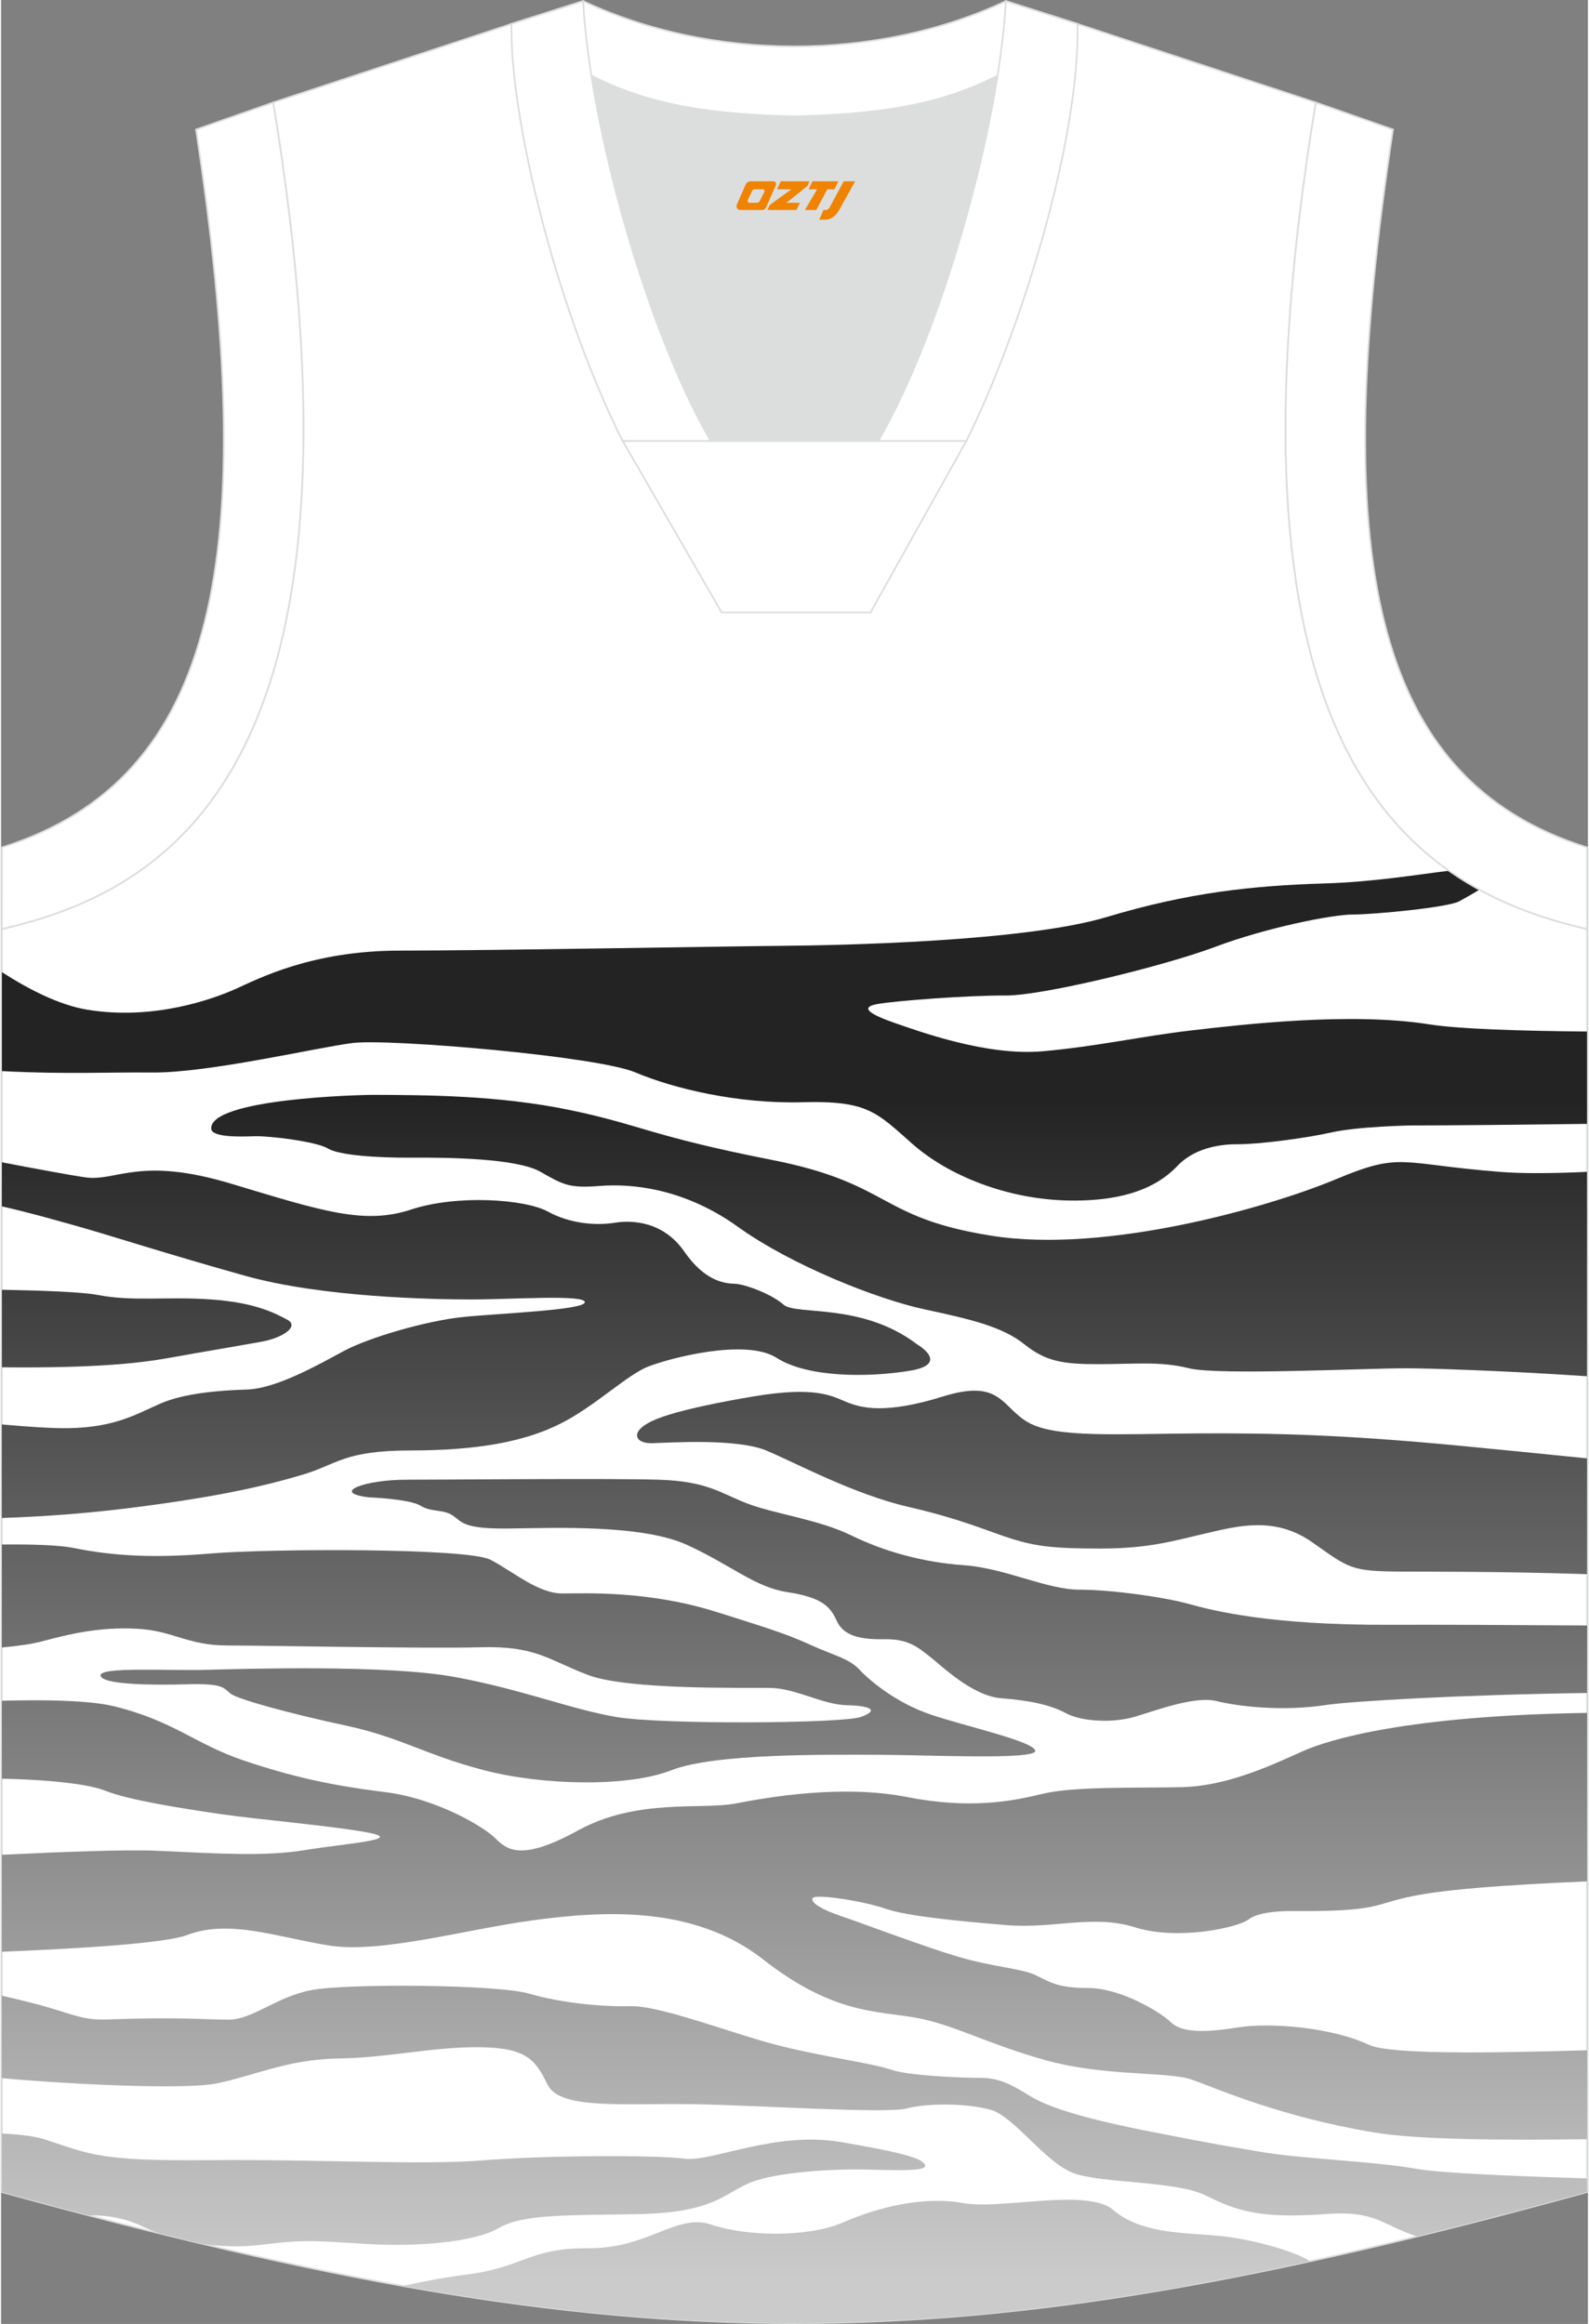
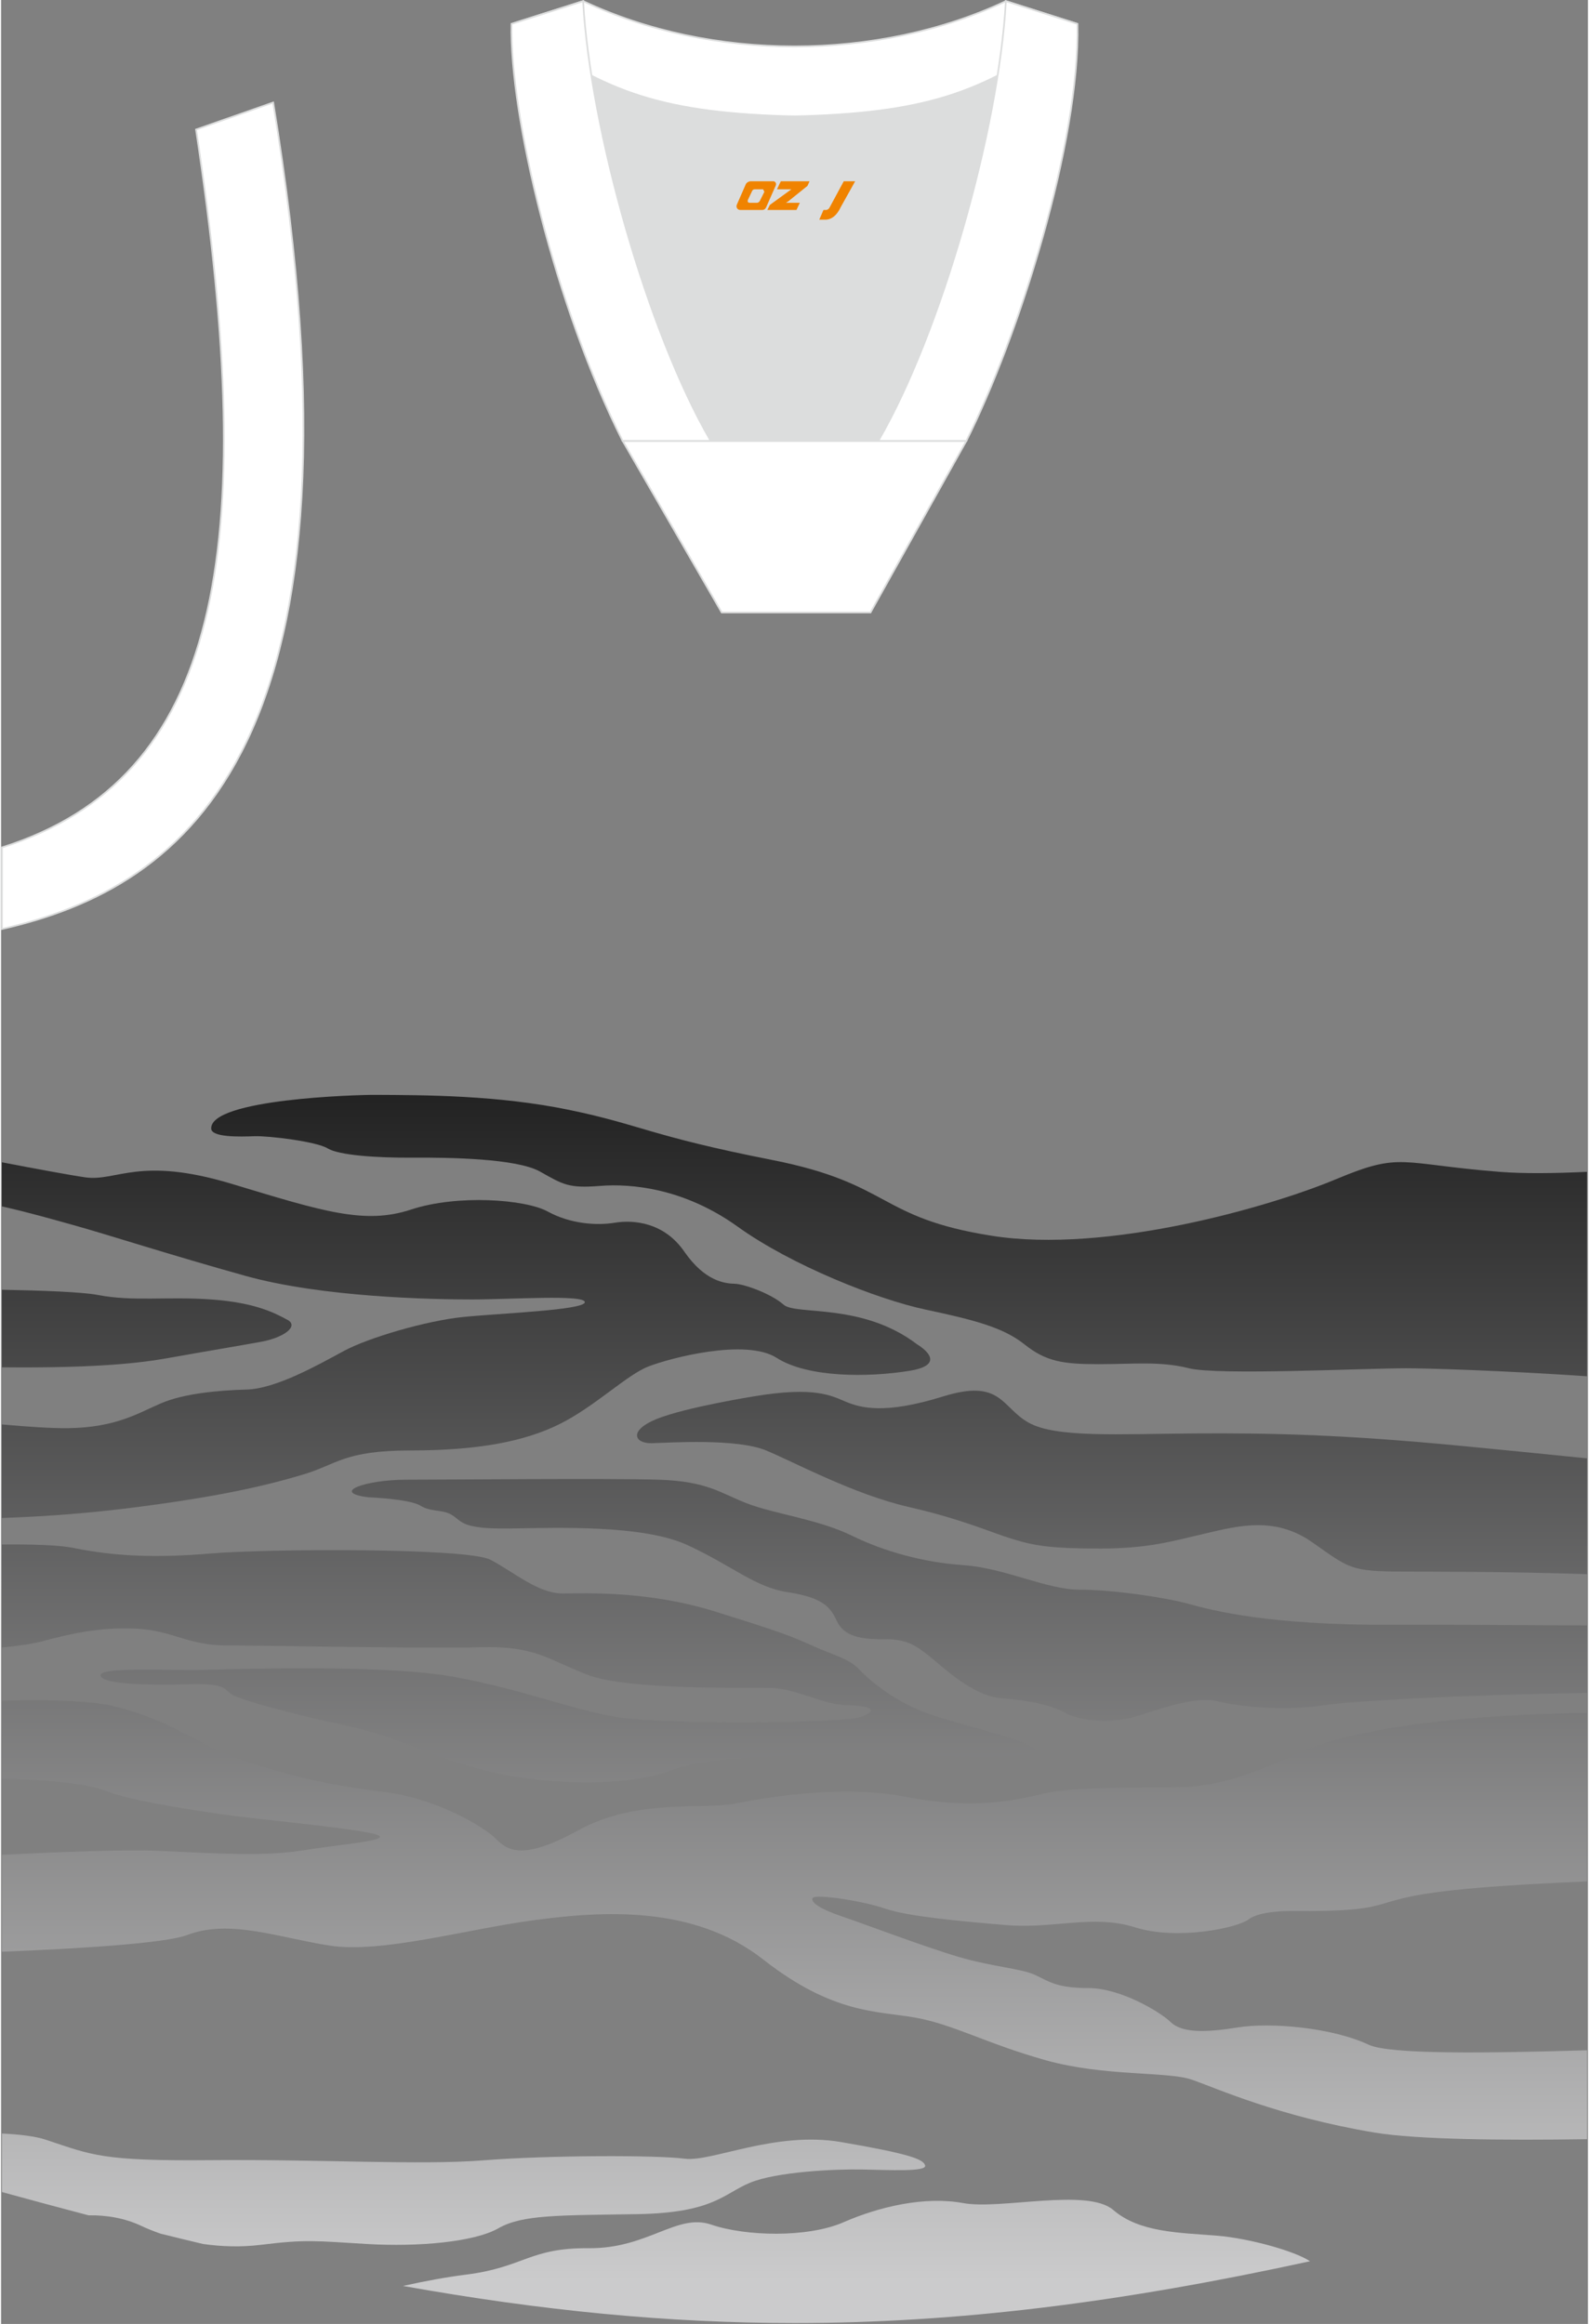
<svg xmlns="http://www.w3.org/2000/svg" version="1.1" id="图层_1" x="0px" y="0px" width="376px" height="550px" viewBox="0 0 375.85 550.52" enable-background="new 0 0 375.85 550.52" xml:space="preserve">
  <rect x="0" y="0" width="375.85" height="550.52" fill="#808080" stroke="none" />
  <g>
-     <path fill-rule="evenodd" clip-rule="evenodd" fill="#FFFFFF" stroke="#DCDDDD" stroke-width="0.4" stroke-miterlimit="22.926" d="   M187.82,27.59c-32.54-0.77-44.06-4.9-66.92-21.93L64.45,24.28C89.54,176.62,44.12,210.11,0.2,220.07v299.2   c75.09,20.69,131.41,31.05,187.72,31.05s112.64-10.35,187.72-31.05v-299.2c-43.92-9.96-89.33-43.45-64.25-195.79L254.94,5.66   C232.09,22.7,220.35,26.81,187.82,27.59z" />
    <g>
      <linearGradient id="SVGID_1_" gradientUnits="userSpaceOnUse" x1="187.915" y1="284.82" x2="187.915" y2="4.817" gradientTransform="matrix(1 0 0 -1 0 545.307)">
        <stop offset="0" style="stop-color:#232323" />
        <stop offset="1" style="stop-color:#CBCBCC" />
      </linearGradient>
-       <path fill-rule="evenodd" clip-rule="evenodd" fill="url(#SVGID_1_)" d="M0.2,230.29c6.2,4,13.5,7.78,20.18,8.89    c15.76,2.61,29.84-2.53,35.16-4.9c5.33-2.38,17.98-9.09,38.94-9.09s76.44-1.01,90.45-1.13c14.01-0.12,57.6-1.01,76.97-6.83    s34.51-7.43,51.82-7.96c11.17-0.34,21.63-2.07,29.21-3c2.35,1.65,4.76,3.14,7.21,4.49c-1.85,1.16-3.82,2.2-4.74,2.73    c-2.49,1.46-20.2,3.15-25.19,3.15s-20.65,3.15-32.64,7.66c-11.99,4.52-40.89,11.59-49.63,11.53s-26.36,1.25-30.55,2.05    c-4.2,0.8-1.3,2.53,4.47,4.52s21.71,7.81,34.82,6.64s23.47-3.58,35.31-4.95s37.51-4.4,56.28-1.43c7.02,1.11,21.72,1.57,37.36,1.7    v21.88c-15.98,0.2-31.8,0.37-41.77,0.37c0,0-12.44,0.24-18.66,1.63c-6.21,1.4-17.33,2.85-22.3,2.82s-10.57,1.22-14.29,5.14    s-10.55,8.38-25.36,8.2c-14.81-0.18-28.84-5.88-37.34-13.37s-10.58-10.34-26.01-9.92c-15.43,0.42-30.52-3.21-39.67-7.07    c-9.15-3.86-58.44-8.05-67.04-6.95s-34.1,7.11-47.41,6.98c-10.3-0.1-20.35,0.45-35.57-0.33v-23.45H0.2z" />
      <linearGradient id="SVGID_2_" gradientUnits="userSpaceOnUse" x1="212.695" y1="284.819" x2="212.695" y2="4.811" gradientTransform="matrix(1 0 0 -1 0 545.307)">
        <stop offset="0" style="stop-color:#232323" />
        <stop offset="1" style="stop-color:#CBCBCC" />
      </linearGradient>
      <path fill-rule="evenodd" clip-rule="evenodd" fill="url(#SVGID_2_)" d="M49.77,267.35c0.07,2.14,6.9,1.93,10.24,1.81    c3.35-0.12,14.68,1.25,17.34,2.88s11.54,2.26,20.17,2.2c8.64-0.06,24.61,0.18,30.14,3.3c5.53,3.12,6.79,3.98,14.23,3.39    s19.93,0.57,32.6,9.67c12.66,9.1,32.97,17.18,44.44,19.62s18.43,4.22,23.48,8.26s9.05,4.68,17.51,4.68    c8.47,0,14.56-0.75,21.43,0.97s41.48,0,51.45,0c4.89,0,22.46,0.52,42.82,1.89V277.6c-7.89,0.37-15.1,0.44-20.56,0.01    c-24.03-1.9-23.25-4.81-38.85,1.72c-15.59,6.54-54.34,17.73-81.58,13.41s-23.49-12.34-52.16-17.99    c-28.67-5.64-31.08-8.35-47.89-11.82c-16.82-3.48-33.9-3.51-45.98-3.57C84.27,259.34,49.54,260.33,49.77,267.35z" />
      <linearGradient id="SVGID_3_" gradientUnits="userSpaceOnUse" x1="110.124" y1="284.82" x2="110.124" y2="4.809" gradientTransform="matrix(1 0 0 -1 0 545.307)">
        <stop offset="0" style="stop-color:#232323" />
        <stop offset="1" style="stop-color:#CBCBCC" />
      </linearGradient>
      <path fill-rule="evenodd" clip-rule="evenodd" fill="url(#SVGID_3_)" d="M0.2,275.34c7.62,1.46,16.06,3.03,19.73,3.56    c7.44,1.07,12.73-5.08,34.58,1.51c21.85,6.6,31.62,9.74,42.6,6.12s27.09-2.44,32.39,0.48c5.3,2.91,11.51,3.36,15.88,2.64    c4.37-0.71,11.61-0.16,16.45,6.85c4.85,7.02,9.59,7.55,11.91,7.61s8.7,2.38,11.61,4.96c2.9,2.58,18.57-0.56,31.61,9.39    c0,0,8.06,4.66-1.78,6.27c-9.83,1.6-24.13,1.64-31.47-3.06s-25.33,0.06-30.42,2.05s-12.63,9.45-20.96,13.61    c-8.33,4.16-19.46,6.27-35.3,6.27s-17.48,3.32-25.47,5.7s-18.23,4.93-38.1,7.55c-11.82,1.56-21.97,2.35-33.28,2.75v-22.16    c6.13,0.55,12,0.94,15.8,0.88c11.4-0.18,16.56-3.62,21.95-5.91s13.24-3.03,20.28-3.24c7.03-0.21,17.1-5.97,23.01-9.15    s19.49-7.13,28.09-8.02c8.6-0.89,28.84-1.63,28.95-3.51s-17.41-0.66-26.83-0.66s-35.32-0.51-53.52-5.58    c-18.21-5.07-32.6-9.77-40.86-12.06c-4.96-1.37-9.96-2.84-16.86-4.41L0.2,275.34L0.2,275.34z" />
      <linearGradient id="SVGID_4_" gradientUnits="userSpaceOnUse" x1="34.496" y1="284.817" x2="34.495" y2="4.813" gradientTransform="matrix(1 0 0 -1 0 545.307)">
        <stop offset="0" style="stop-color:#232323" />
        <stop offset="1" style="stop-color:#CBCBCC" />
      </linearGradient>
      <path fill-rule="evenodd" clip-rule="evenodd" fill="url(#SVGID_4_)" d="M0.2,305.53c9.59,0.18,19.03,0.53,22.68,1.23    c8.5,1.63,16.27,0.32,26.89,1.07c10.61,0.75,15.26,3.33,18.05,4.82c2.8,1.49-0.82,4.22-6.21,5.2s-13.75,2.37-21.89,3.83    c-6.2,1.12-16.58,2.46-39.51,2.22v-18.37H0.2z" />
      <linearGradient id="SVGID_5_" gradientUnits="userSpaceOnUse" x1="263.129" y1="284.817" x2="263.129" y2="4.811" gradientTransform="matrix(1 0 0 -1 0 545.307)">
        <stop offset="0" style="stop-color:#232323" />
        <stop offset="1" style="stop-color:#CBCBCC" />
      </linearGradient>
      <path fill-rule="evenodd" clip-rule="evenodd" fill="url(#SVGID_5_)" d="M178.21,330.8c0,0-16.08,2.58-22.87,5.32    c-6.79,2.73-5.39,5.88-1.16,5.76s20.11-1.19,27.1,1.75c7,2.94,20.72,10.37,33.62,13.34s19.25,5.94,24.65,7.61    c5.39,1.66,9.42,2.26,20.82,2.26s17.18-1.78,24.85-3.57c7.68-1.78,16.45-4.16,25.33,2.08c8.88,6.24,9.01,6.89,21.51,6.95    c5.69,0.03,23.74-0.06,43.57,0.61v-27.44c-11.07-1.12-21.62-2.17-29.54-2.93c-28.37-2.73-45.3-3.09-63.46-2.97    s-32.75,1.07-39.24-2.55c-6.5-3.62-6.43-10.52-20.29-6.21s-19.46,2.7-22.94,1.28C196.68,330.65,192.81,328.34,178.21,330.8z" />
      <linearGradient id="SVGID_6_" gradientUnits="userSpaceOnUse" x1="229.365" y1="284.815" x2="229.365" y2="4.809" gradientTransform="matrix(1 0 0 -1 0 545.307)">
        <stop offset="0" style="stop-color:#232323" />
        <stop offset="1" style="stop-color:#CBCBCC" />
      </linearGradient>
      <path fill-rule="evenodd" clip-rule="evenodd" fill="url(#SVGID_6_)" d="M87.04,354.7c0,0,9.69,0.37,12.29,1.98    c2.59,1.6,5.43,0.8,7.68,2.35c2.25,1.54,2.39,3.21,13.42,3.06c11.03-0.15,31.54-0.98,42.19,3.95    c10.65,4.93,15.91,9.92,23.55,11.11c7.65,1.19,10.1,3.03,11.74,6.77s5.87,4.49,11.37,4.4s7.79,1.81,10.79,4.19s10.1,9.3,16.89,9.8    c6.79,0.51,11.71,1.6,15.26,3.54c3.55,1.93,11.03,2.44,16.42,0.8c5.39-1.63,14.24-4.93,19.25-3.68s15.5,2.5,25.74,0.95    c6.25-0.94,32.05-2.44,62.01-2.87v-15.99c-17.92-0.12-35.75-0.21-46.58-0.16c-28.42,0.12-41.93-3.33-47.69-4.93    s-18.23-3.39-25.96-3.39c-7.73,0-17.63-5.11-27.32-5.79c-9.69-0.68-18.91-3.24-26.66-7.04c-7.75-3.8-18.33-5.14-24.68-7.58    c-6.35-2.44-9.42-5.29-21.03-5.64c-11.61-0.36-50.04,0-59.74,0C86.28,350.53,77.86,353.56,87.04,354.7z" />
      <linearGradient id="SVGID_7_" gradientUnits="userSpaceOnUse" x1="122.567" y1="284.814" x2="122.567" y2="4.807" gradientTransform="matrix(1 0 0 -1 0 545.307)">
        <stop offset="0" style="stop-color:#232323" />
        <stop offset="1" style="stop-color:#CBCBCC" />
      </linearGradient>
      <path fill-rule="evenodd" clip-rule="evenodd" fill="url(#SVGID_7_)" d="M0.2,365.88c6.91-0.07,13.43,0.11,16.92,0.81    c9.69,1.96,19.26,2.44,32.64,1.31s60.69-1.37,66.15,1.49c5.46,2.85,11.3,8.02,17.1,7.99c5.8-0.03,20.31-0.65,36.11,4.28    s17.85,5.76,23.08,8.11c5.22,2.35,8.6,3,11.09,5.64c2.49,2.64,8.61,7.81,16.77,10.61c8.15,2.79,24.54,6.36,24.88,8.62    c0.34,2.26-26.2,0.95-37.54,0.95s-38.24-0.41-48.62,3.66c-10.38,4.07-30.53,3.6-44.38,0c-13.84-3.6-19.65-7.76-32.63-10.55    c-12.99-2.79-25.77-6.24-27.44-7.61c-1.68-1.37-1.69-2.44-10.27-2.2s-20.08,0.09-20.49-2.05c-0.41-2.14,15.77-1.13,24.99-1.37    s42.74-1.25,58.71,1.66c15.98,2.91,27.58,7.66,38.44,9.51c10.86,1.84,53.5,1.54,57.89,0c4.4-1.55,2.47-2.67-3.28-2.79    c-5.74-0.12-12.05-4.01-18.16-4.1s-33.76,0.53-43.22-3.09s-12.27-6.89-25.33-6.54c-13.05,0.36-50.46-0.42-60.01-0.42    s-12.84-3.56-21.64-3.98c-8.81-0.42-15.7,1.25-22.39,3.03c-2.18,0.58-5.48,1.06-9.38,1.43L0.2,365.88L0.2,365.88z" />
      <linearGradient id="SVGID_8_" gradientUnits="userSpaceOnUse" x1="187.92" y1="284.813" x2="187.92" y2="4.809" gradientTransform="matrix(1 0 0 -1 0 545.307)">
        <stop offset="0" style="stop-color:#232323" />
        <stop offset="1" style="stop-color:#CBCBCC" />
      </linearGradient>
      <path fill-rule="evenodd" clip-rule="evenodd" fill="url(#SVGID_8_)" d="M0.2,402.89c10.39-0.28,20.76-0.09,26.45,1.29    c14.2,3.45,19.3,8.97,30.72,12.83s20.8,5.94,33.35,7.49c12.54,1.54,23.55,8.26,26.24,10.87c2.69,2.61,5.82,5.88,19.74-1.78    c13.93-7.66,29.36-4.81,37.28-6.36c7.92-1.54,25.26-4.52,40.48-1.55s24.99,1.01,32.36-0.77s22.71-1.31,32.84-1.55    s19.87-4.52,28.47-8.44c6.25-2.85,25.04-8.52,67.51-9.15v39.91c-9.61,0.41-18.86,0.93-26.34,1.57    c-29.07,2.49-14.89,5.7-44.29,5.46c0,0-6.91-0.06-9.51,1.96s-16.9,5.05-26.9,1.9s-19.25,0.42-30.59-0.54    c-11.33-0.95-23.52-2.11-28.57-3.89c-5.05-1.78-16.52-3.56-17.2-2.53c-0.68,1.04,2.15,2.76,6.76,4.31    c4.61,1.54,19.73,7.28,27.85,9.66c8.12,2.38,14.82,2.73,18.1,4.28c3.27,1.54,5.11,3.09,12.59,3.09c7.48,0,16.87,5.53,19.5,8.08    s8.14,2.5,15.87,1.25c7.73-1.25,22.29,0,31.03,4.1c4.95,2.32,27.83,2.01,51.7,1.31v21.06c-19.8,0.3-40.31,0.11-50.34-1.57    c-22.73-3.8-37.54-10.55-43.3-12.54c-5.75-1.99-20.6-0.68-34.6-4.6s-21.86-8.5-30.93-10.1c-9.07-1.6-19.46-0.83-35.98-13.78    s-38.17-11.45-54.28-9.29s-36.1,7.92-48.36,6.02c-12.26-1.9-23.65-6.36-33.79-2.5c-5.12,1.95-25.21,3.2-43.86,3.96v-22.97    c14.53-0.71,29.6-1.27,36.65-0.95c15.8,0.71,25.74,1.37,35.23-0.18c9.49-1.54,23.21-2.44,15.29-4.04s-26.83-3.21-35.71-4.52    c-8.87-1.31-21.4-3.24-27.1-5.53c-3.39-1.36-11.71-2.52-24.36-2.81L0.2,402.89L0.2,402.89z" />
      <linearGradient id="SVGID_9_" gradientUnits="userSpaceOnUse" x1="187.895" y1="284.816" x2="187.895" y2="4.807" gradientTransform="matrix(1 0 0 -1 0 545.307)">
        <stop offset="0" style="stop-color:#232323" />
        <stop offset="1" style="stop-color:#CBCBCC" />
      </linearGradient>
-       <path fill-rule="evenodd" clip-rule="evenodd" fill="url(#SVGID_9_)" d="M0.2,472.77c2.46,0.55,4.86,1.13,7.14,1.71    c9.36,2.39,11.41,4.14,17.76,3.91c17.22-0.62,23.14,0.04,28.81,0.04s11.2-5.35,19.46-6.97c8.26-1.63,44.17-1.39,51.68,0.81    c7.51,2.2,17.27,3.15,23.96,2.97c6.7-0.18,22.16,5.73,32.97,8.73s24.37,4.75,28.64,6.27c4.27,1.51,17.17,1.99,21.47,1.99    s7.48,1.72,11.28,4.1c3.81,2.38,10.83,5.11,29.37,8.73s14.44,2.73,24.89,4.58c10.45,1.84,27.07,2.26,37.75,4.16    c5.26,0.94,22.09,1.7,40.23,2.23v3.23c-14.03,3.87-27.41,7.38-40.25,10.52c-8.33-2.65-9.56-6.19-21.66-5.29    c-15.95,1.19-21.41-0.95-28.37-4.4s-24.3-2.85-31.13-5.23c-6.83-2.38-14.2-13.55-19.87-15.09c-5.67-1.55-14.81-1.6-19.8-0.3    c-4.98,1.31-34.95-0.77-50.93-1.01c-15.98-0.24-31.19,1.37-34.13-4.58c-2.94-5.94-4.92-8.79-16.11-8.91    c-11.2-0.12-21.57,2.5-33.52,2.67c-11.95,0.18-20.07,4.16-28.95,5.94c-5.94,1.19-27.71,0.71-50.71-1.27v-19.54H0.2z" />
      <linearGradient id="SVGID_10_" gradientUnits="userSpaceOnUse" x1="109.542" y1="284.813" x2="109.542" y2="4.811" gradientTransform="matrix(1 0 0 -1 0 545.307)">
        <stop offset="0" style="stop-color:#232323" />
        <stop offset="1" style="stop-color:#CBCBCC" />
      </linearGradient>
      <path fill-rule="evenodd" clip-rule="evenodd" fill="url(#SVGID_10_)" d="M0.2,505.41c4.29,0.21,7.98,0.66,10.4,1.47    c11.02,3.66,13.23,5.08,39.17,4.84s49.56,1.24,64.65,0.03c15.09-1.21,41.03-1.25,47.44-0.38c6.42,0.87,21.44-6.65,37.21-3.92    c15.77,2.73,19.39,3.98,19.8,5.53c0.41,1.54-8.53,1.07-14.95,0.95s-20.28,0.53-26.56,3.15c-6.28,2.61-8.6,7.13-26.73,7.43    s-27.12,0.06-32.81,3.33c-5.69,3.27-18.98,4.46-31.13,3.74c-12.15-0.71-14.34-1.15-25.19,0.2c-4.71,0.58-9.36,0.42-13.69-0.21    c-3.3-0.78-6.63-1.59-10.01-2.43c-1.7-0.59-3.28-1.23-4.7-1.9c-3.68-1.73-8.04-2.54-12.37-2.45c-6.69-1.75-13.52-3.59-20.52-5.52    v-13.86H0.2z" />
      <linearGradient id="SVGID_11_" gradientUnits="userSpaceOnUse" x1="202.615" y1="284.817" x2="202.615" y2="4.811" gradientTransform="matrix(1 0 0 -1 0 545.307)">
        <stop offset="0" style="stop-color:#232323" />
        <stop offset="1" style="stop-color:#CBCBCC" />
      </linearGradient>
      <path fill-rule="evenodd" clip-rule="evenodd" fill="url(#SVGID_11_)" d="M110.11,538.84c13.78-1.74,15.01-6.38,29.08-6.26    c14.06,0.12,20.89-8.38,29.02-5.59c8.12,2.79,22.85,3.15,31.32-0.56c8.48-3.71,19.27-6.21,28.28-4.55    c9.01,1.66,29.44-3.68,35.64,1.66c6.2,5.35,15.7,5.35,24.44,6.06c7.85,0.64,18.68,3.71,22.13,6.07    c-44.75,9.76-83.43,14.64-122.09,14.64c-29.96,0-59.92-2.93-92.72-8.79C100.35,540.37,105.36,539.44,110.11,538.84z" />
    </g>
    <path fill-rule="evenodd" clip-rule="evenodd" fill="#DCDDDD" d="M168.1,104.48c-12.28-21.06-23.67-57.45-28.27-86.54   c12.37,6.3,25.23,8.94,45.86,9.59c1.82,0.06,2.86,0.05,4.7-0.01c20.49-0.66,33.31-3.31,45.63-9.58c-4.6,29.09-16,65.48-28.27,86.54   H168.1L168.1,104.48L168.1,104.48z" />
    <path fill-rule="evenodd" clip-rule="evenodd" fill="#FFFFFF" stroke="#DCDDDD" stroke-width="0.4" stroke-miterlimit="22.926" d="   M237.99,0.27l15.98,5.08l0.72,0.23l-1.06,1.07c-19.67,14.66-33.2,19.89-63.24,20.86c-1.84,0.06-2.88,0.06-4.69,0.01   c-30.53-0.96-44.05-6.29-64.13-21.36l-0.48-0.54l0.86-0.3l15.91-5.06C168.3,14.57,207.55,14.57,237.99,0.27z" />
    <path fill-rule="evenodd" clip-rule="evenodd" fill="#FFFFFF" stroke="#DCDDDD" stroke-width="0.4" stroke-miterlimit="22.926" d="   M64.45,24.28C89.54,176.62,44.12,210.11,0.2,220.07l0.01-19.32c51.6-16.3,61.2-69.79,45.97-170.07L64.45,24.28z" />
    <path fill-rule="evenodd" clip-rule="evenodd" fill="#FFFFFF" stroke="#DCDDDD" stroke-width="0.4" stroke-miterlimit="22.926" d="   M168.1,104.48c-14.94-25.62-28.58-73.95-30.24-104.21L120.9,5.66c-0.46,21.72,10.36,66.98,26.32,98.81L168.1,104.48L168.1,104.48   L168.1,104.48L168.1,104.48L168.1,104.48z M254.95,5.66l-16.96-5.39c-1.67,30.26-15.31,78.58-30.24,104.21h20.79h0.08   C241.1,79.54,255.55,33.73,254.95,5.66z" />
    <polygon fill-rule="evenodd" clip-rule="evenodd" fill="#FFFFFF" stroke="#DCDDDD" stroke-width="0.4" stroke-miterlimit="22.926" points="   147.25,104.48 228.61,104.48 205.93,145.09 170.68,145.09  " />
-     <path fill-rule="evenodd" clip-rule="evenodd" fill="#FFFFFF" stroke="#DCDDDD" stroke-width="0.4" stroke-miterlimit="22.926" d="   M311.4,24.28c-25.08,152.34,20.33,185.83,64.25,195.79l-0.02-19.32c-51.6-16.3-61.19-69.79-45.95-170.07L311.4,24.28z" />
  </g>
  <g>
    <path fill="#F08300" d="M199.59,42.94l-3.4,6.3c-0.2,0.3-0.5,0.5-0.8,0.5h-0.6l-1,2.3h1.2c2,0.1,3.2-1.5,3.9-3L202.29,42.94h-2.5L199.59,42.94z" />
-     <polygon fill="#F08300" points="192.39,42.94 ,198.29,42.94 ,197.39,44.84 ,195.69,44.84 ,193.09,49.74 ,190.39,49.74 ,193.29,44.84 ,191.29,44.84 ,192.19,42.94" />
    <polygon fill="#F08300" points="186.39,48.04 ,185.89,48.04 ,186.39,47.74 ,190.99,44.04 ,191.49,42.94 ,184.69,42.94 ,184.39,43.54 ,183.79,44.84 ,186.59,44.84 ,187.19,44.84 ,182.09,48.54    ,181.49,49.74 ,188.09,49.74 ,188.39,49.74 ,189.19,48.04" />
-     <path fill="#F08300" d="M182.89,42.94H177.59C177.09,42.94,176.59,43.24,176.39,43.64L174.29,48.44C173.99,49.04,174.39,49.74,175.09,49.74h5.2c0.4,0,0.7-0.2,0.9-0.6L183.49,43.94C183.69,43.44,183.39,42.94,182.89,42.94z M180.79,45.44L179.69,47.64C179.49,47.94,179.19,48.04,179.09,48.04l-1.8,0C177.09,48.04,176.69,47.94,176.89,47.34l1-2.1c0.1-0.3,0.4-0.4,0.7-0.4h1.9   C180.69,44.84,180.89,45.14,180.79,45.44z" />
+     <path fill="#F08300" d="M182.89,42.94H177.59C177.09,42.94,176.59,43.24,176.39,43.64L174.29,48.44C173.99,49.04,174.39,49.74,175.09,49.74h5.2c0.4,0,0.7-0.2,0.9-0.6L183.49,43.94C183.69,43.44,183.39,42.94,182.89,42.94z M180.79,45.44L179.69,47.64C179.49,47.94,179.19,48.04,179.09,48.04l-1.8,0C177.09,48.04,176.69,47.94,176.89,47.34l1-2.1c0.1-0.3,0.4-0.4,0.7-0.4h1.9   z" />
  </g>
</svg>